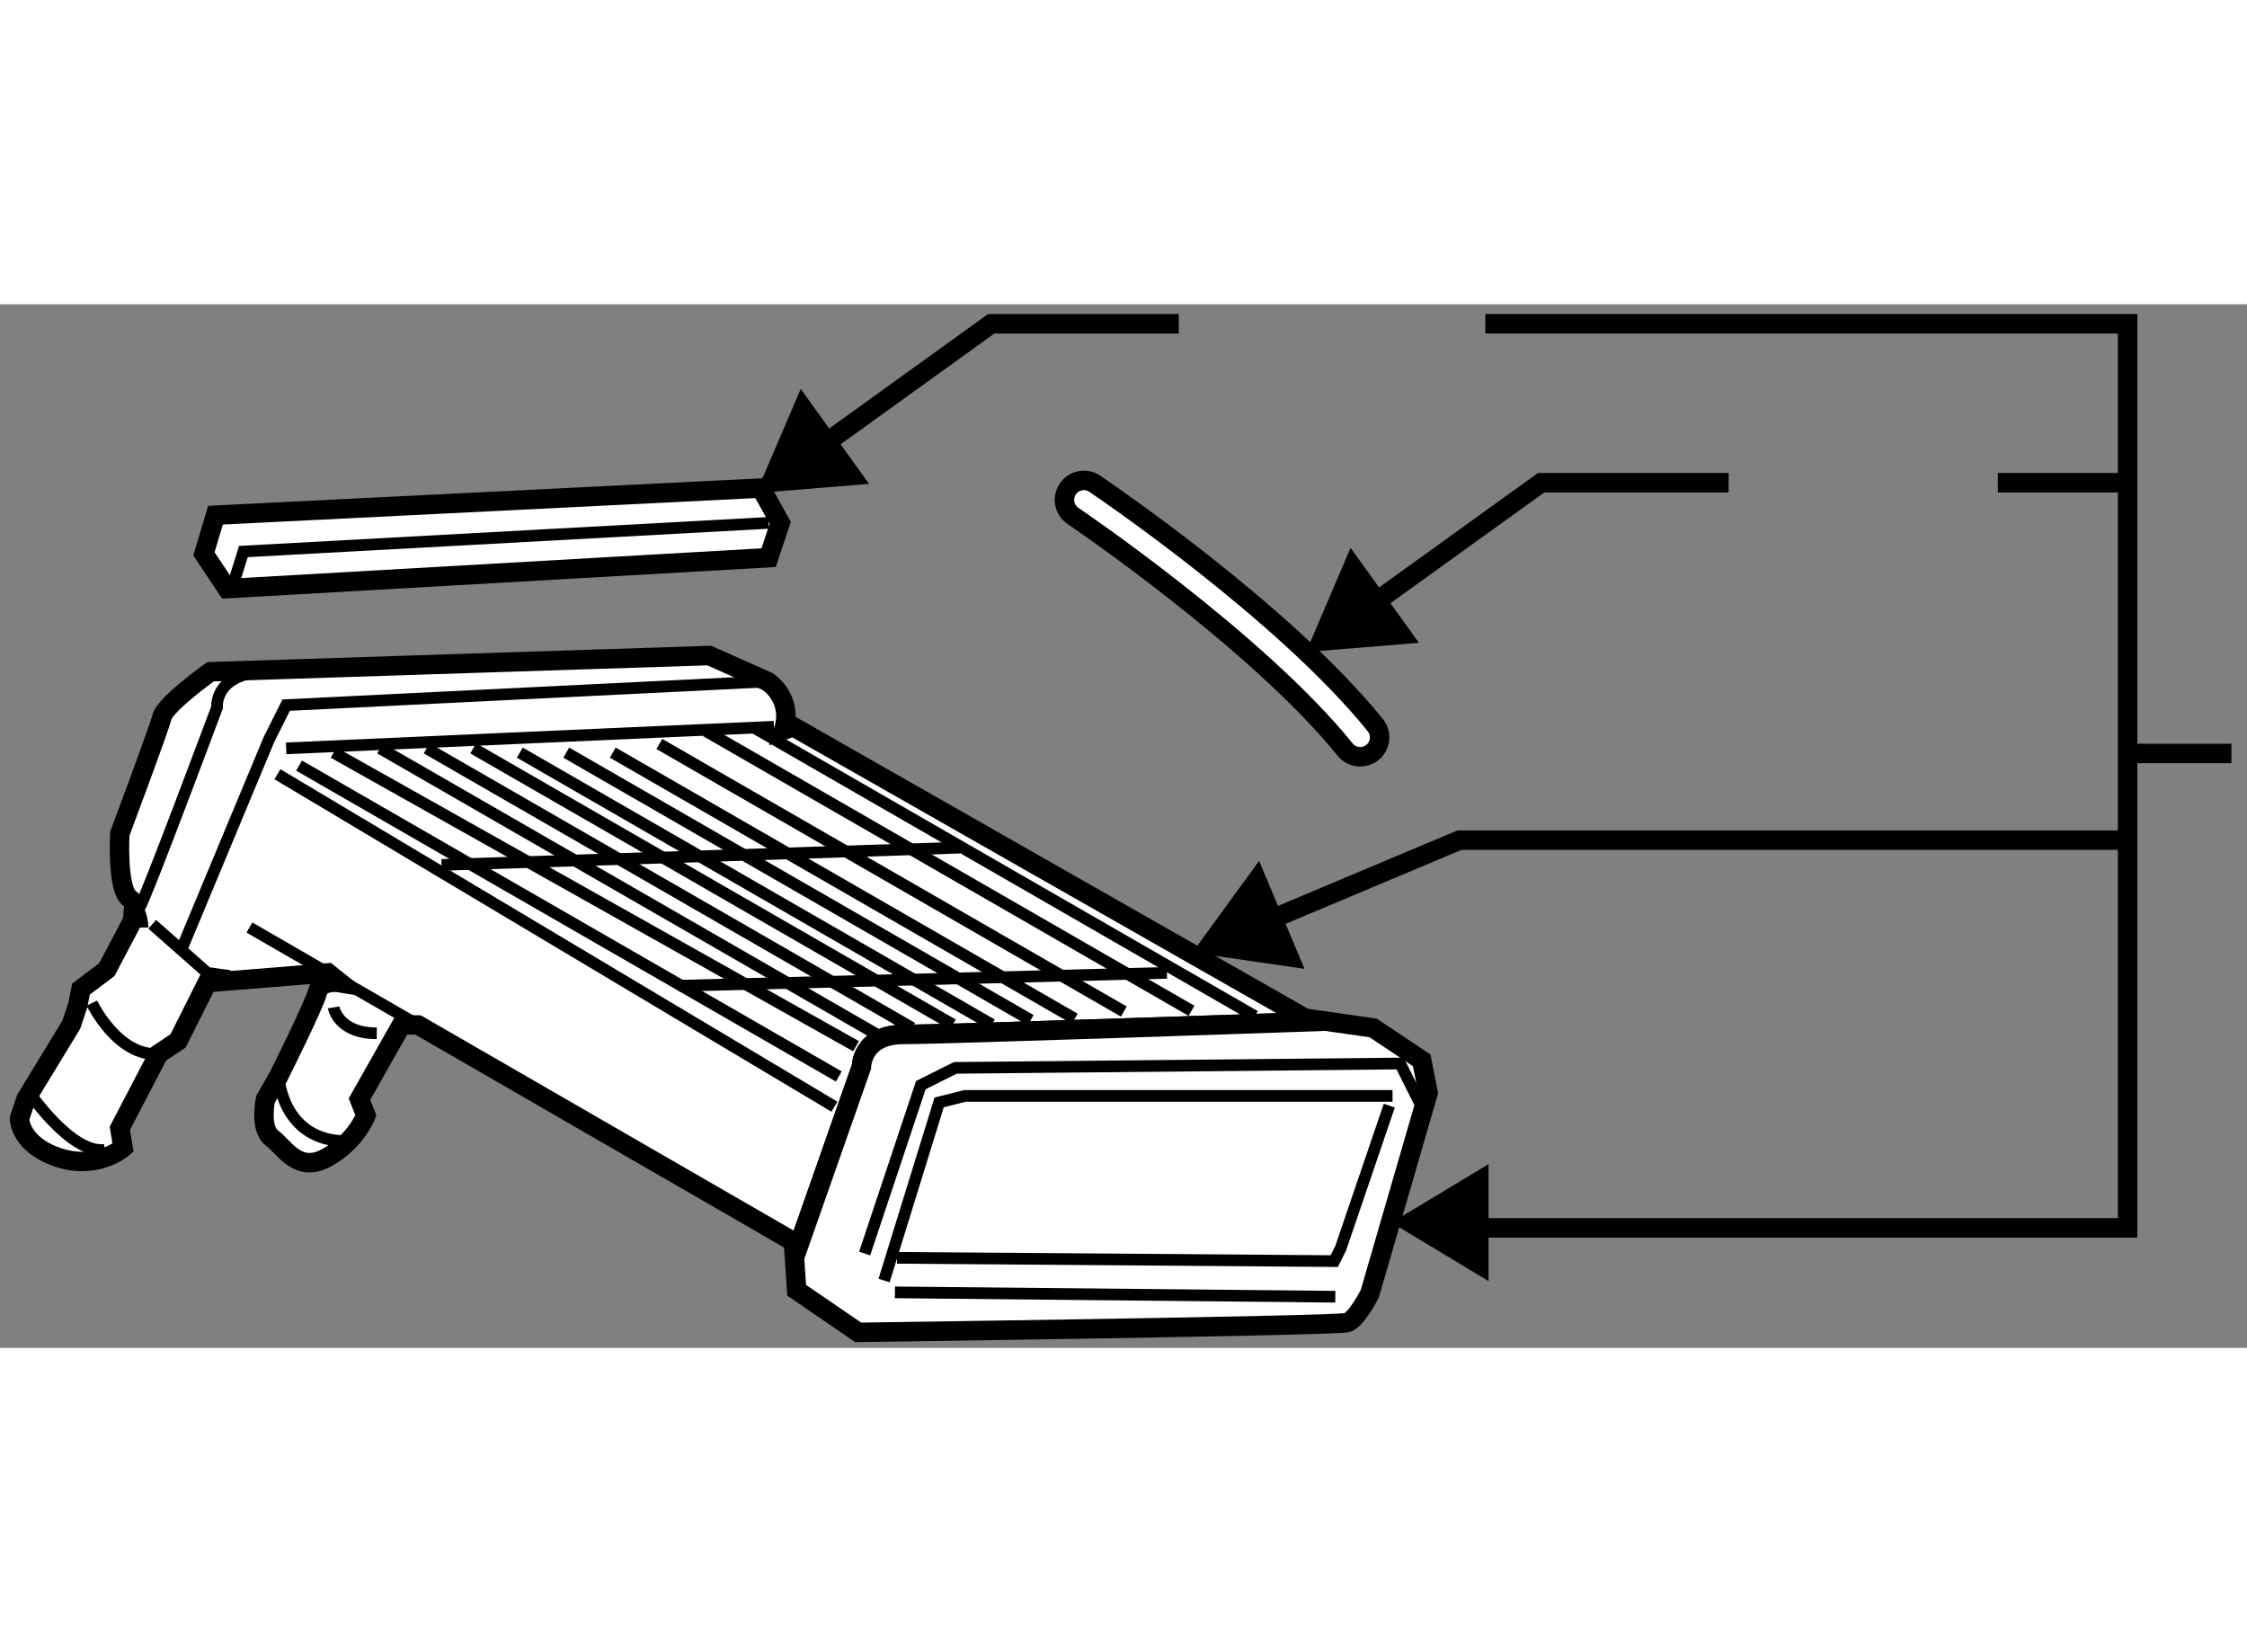
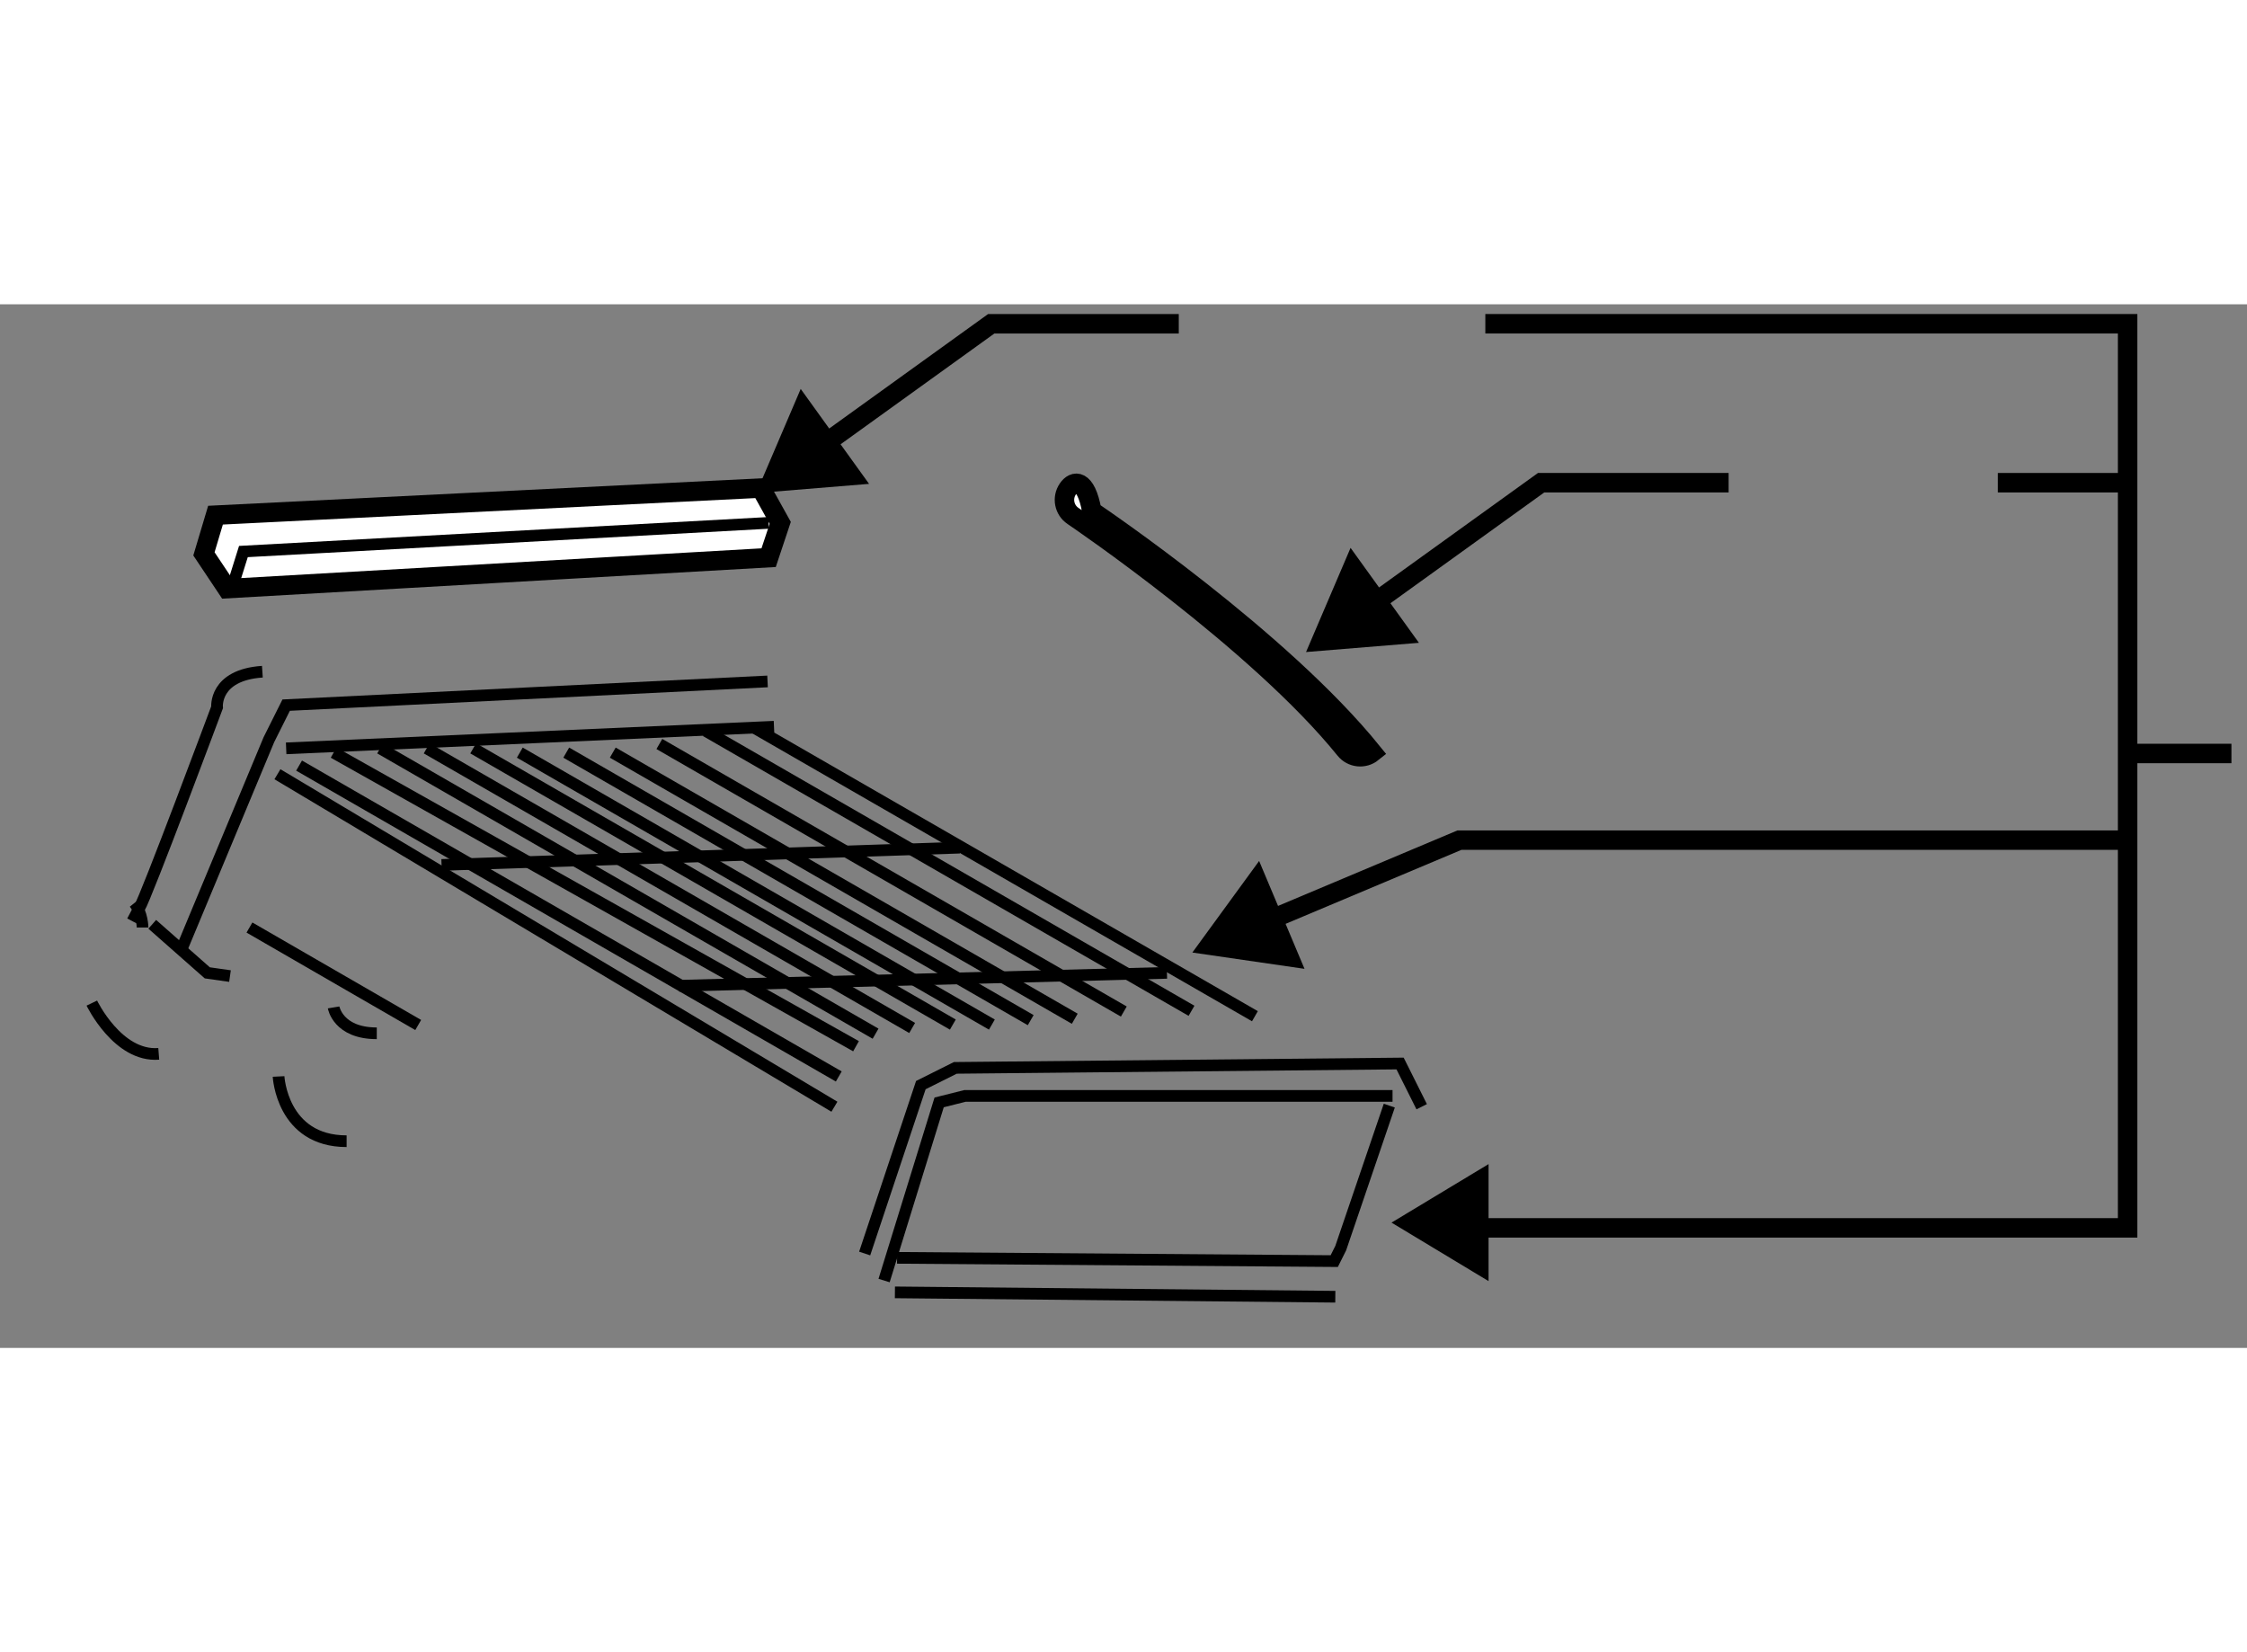
<svg xmlns="http://www.w3.org/2000/svg" version="1.1" x="0px" y="0px" width="244.8px" height="180px" viewBox="134.53 19.77 57.722 26.809" enable-background="new 0 0 244.8 180" xml:space="preserve">
  <rect x="134.53" y="19.77" width="57.722" height="26.809" fill="#808080" stroke="none" />
  <g>
    <polygon points="166.875,34.07 165.16,36.422 168.041,36.841   " />
    <polyline fill="none" stroke="#000000" stroke-width="0.5" points="189.185,33.535 172.021,33.535 166.398,35.901   " />
    <line fill="none" stroke="#000000" stroke-width="0.5" x1="191.852" y1="31.309" x2="189.185" y2="31.309" />
    <line fill="none" stroke="#000000" stroke-width="0.5" x1="189.185" y1="24.353" x2="185.852" y2="24.353" />
    <polyline fill="none" stroke="#000000" stroke-width="0.5" points="171.807,43.495 189.185,43.495 189.185,20.27 172.686,20.27       " />
    <polygon points="172.769,41.857 170.276,43.36 172.769,44.863   " />
  </g>
  <g>
-     <path fill="#FFFFFF" stroke="#000000" stroke-width="0.5" d="M154.995,44.099l1.664-4.741c0,0,0-0.832,1.081-0.832    c1.082,0,10.648-0.333,10.648-0.333l0.188-0.009l-0.521-0.074l-13.144-7.487l-0.249,0.084c0.249-0.832-0.416-1.248-0.416-1.248    l-1.498-0.666l-12.81,0.416c0,0-1.166,0.832-1.248,1.165c-0.084,0.333-1.082,2.994-1.082,2.994s-0.082,1.415,0.25,1.664    c0.048,0.036,0.088,0.076,0.123,0.12l-0.052,0.466l-0.655,1.244l-0.664,0.499l-0.082,0.416l-0.167,0.499l-1.165,1.913    l-0.166,0.499c0,0,0,0.666,0.998,0.999c0.998,0.332,1.664-0.25,1.664-0.25l-0.084-0.499l0.998-1.913l0.498-0.333l0.75-1.497    l3.098-0.25l0.313,0.25c0,0-0.499-0.083-0.582,0.249c-0.083,0.333-0.999,2.163-0.999,2.163l-0.332,0.582    c0,0-0.166,0.749,0.166,0.999c0.333,0.249,0.666,0.915,1.414,0.499c0.749-0.416,0.998-1.082,0.998-1.082l-0.166-0.416l1.082-1.913    l0.426,0.008l9.639,5.565l0.026,0.398L154.995,44.099z" />
    <path fill="none" stroke="#000000" stroke-width="0.3" d="M137.982,35.151c0.21,0.263,0.21,0.629,0.21,0.629" />
    <line fill="none" stroke="#000000" stroke-width="0.3" x1="145.273" y1="38.284" x2="140.938" y2="35.78" />
    <path fill="none" stroke="#000000" stroke-width="0.3" d="M137.931,35.617l0.177-0.336c0.167-0.25,1.998-5.158,1.998-5.158    s-0.083-0.831,1.164-0.915" />
    <polyline fill="none" stroke="#000000" stroke-width="0.3" points="138.441,35.697 139.855,36.944 140.438,37.027   " />
    <line fill="none" stroke="#000000" stroke-width="0.3" x1="141.657" y1="31.842" x2="155.965" y2="40.383" />
    <line fill="none" stroke="#000000" stroke-width="0.3" x1="141.881" y1="31.177" x2="154.413" y2="30.622" />
    <polyline fill="none" stroke="#000000" stroke-width="0.3" points="154.247,29.458 141.881,30.067 141.437,30.955 139.219,36.278       " />
    <path fill="none" stroke="#000000" stroke-width="0.3" d="M141.686,39.606c0,0,0.084,1.663,1.748,1.663" />
    <path fill="none" stroke="#000000" stroke-width="0.3" d="M143.1,37.832c0,0,0.111,0.665,1.109,0.665" />
-     <path fill="none" stroke="#000000" stroke-width="0.3" d="M135.226,39.938c0,0,1.108,1.664,1.996,1.554" />
    <path fill="none" stroke="#000000" stroke-width="0.3" d="M136.889,37.721c0,0,0.666,1.387,1.719,1.304" />
    <line fill="none" stroke="#000000" stroke-width="0.3" x1="145.873" y1="34.172" x2="159.183" y2="33.728" />
    <line fill="none" stroke="#000000" stroke-width="0.3" x1="151.972" y1="37.276" x2="164.507" y2="36.944" />
    <line fill="none" stroke="#000000" stroke-width="0.3" x1="142.213" y1="31.62" x2="156.077" y2="39.606" />
    <line fill="none" stroke="#000000" stroke-width="0.3" x1="143.1" y1="31.287" x2="156.52" y2="38.829" />
    <line fill="none" stroke="#000000" stroke-width="0.3" x1="144.295" y1="31.177" x2="157.022" y2="38.507" />
    <line fill="none" stroke="#000000" stroke-width="0.3" x1="145.491" y1="31.177" x2="157.962" y2="38.36" />
    <line fill="none" stroke="#000000" stroke-width="0.3" x1="146.686" y1="31.177" x2="159.007" y2="38.273" />
    <line fill="none" stroke="#000000" stroke-width="0.3" x1="147.883" y1="31.287" x2="160.01" y2="38.273" />
    <line fill="none" stroke="#000000" stroke-width="0.3" x1="149.076" y1="31.287" x2="161.007" y2="38.159" />
    <line fill="none" stroke="#000000" stroke-width="0.3" x1="150.271" y1="31.287" x2="162.139" y2="38.123" />
    <line fill="none" stroke="#000000" stroke-width="0.3" x1="151.468" y1="31.065" x2="163.399" y2="37.938" />
    <line fill="none" stroke="#000000" stroke-width="0.3" x1="152.663" y1="30.732" x2="165.138" y2="37.919" />
    <line fill="none" stroke="#000000" stroke-width="0.3" x1="153.858" y1="30.622" x2="166.767" y2="38.058" />
  </g>
  <g>
-     <path fill="#FFFFFF" stroke="#000000" stroke-width="0.5" d="M154.995,44.099l1.664-4.741c0,0,0-0.832,1.081-0.832    c1.082,0,10.648-0.333,10.648-0.333l0.188-0.009l1.227,0.175l1.248,0.832l0.166,0.832l-1.497,5.157c0,0-0.333,0.666-0.583,0.749    c-0.249,0.083-12.561,0.25-12.561,0.25l-1.581-1.082l-0.057-0.85L154.995,44.099z" />
    <polyline fill="none" stroke="#000000" stroke-width="0.3" points="157.241,44.848 158.655,40.272 159.321,40.105 170.302,40.105       " />
    <polyline fill="none" stroke="#000000" stroke-width="0.3" points="157.574,44.265 168.805,44.349 168.971,44.016 170.219,40.355       " />
    <polyline fill="none" stroke="#000000" stroke-width="0.3" points="156.742,44.154 158.185,39.828 159.071,39.385 170.496,39.273     171.051,40.383   " />
    <line fill="none" stroke="#000000" stroke-width="0.3" x1="157.519" y1="45.152" x2="168.832" y2="45.264" />
  </g>
  <g>
-     <path fill="#FFFFFF" stroke="#000000" stroke-width="0.5" d="M161.96,24.515c-0.154,0.229-0.095,0.538,0.134,0.692    c0.048,0.032,4.735,3.209,6.989,6c0.173,0.215,0.487,0.248,0.702,0.075c0.215-0.174,0.247-0.488,0.074-0.702    c-2.35-2.909-7.01-6.067-7.208-6.201C162.424,24.225,162.112,24.286,161.96,24.515z" />
+     <path fill="#FFFFFF" stroke="#000000" stroke-width="0.5" d="M161.96,24.515c-0.154,0.229-0.095,0.538,0.134,0.692    c0.048,0.032,4.735,3.209,6.989,6c0.173,0.215,0.487,0.248,0.702,0.075c-2.35-2.909-7.01-6.067-7.208-6.201C162.424,24.225,162.112,24.286,161.96,24.515z" />
  </g>
  <g>
    <polyline fill="none" stroke="#000000" stroke-width="0.5" points="169.17,27.918 174.119,24.353 178.936,24.353   " />
    <polygon points="169.224,26.027 168.08,28.703 170.98,28.466   " />
  </g>
  <g>
    <polygon fill="#FFFFFF" stroke="#000000" stroke-width="0.5" points="139.769,26.181 140.365,27.074 154.275,26.279     154.573,25.385 154.076,24.491 140.066,25.187   " />
    <polyline fill="none" stroke="#000000" stroke-width="0.3" points="140.484,27.074 140.783,26.121 154.275,25.385   " />
  </g>
  <g>
    <polyline fill="none" stroke="#000000" stroke-width="0.5" points="155.045,23.835 159.994,20.27 164.811,20.27   " />
    <polygon points="155.099,21.944 153.955,24.62 156.855,24.383   " />
  </g>
</svg>